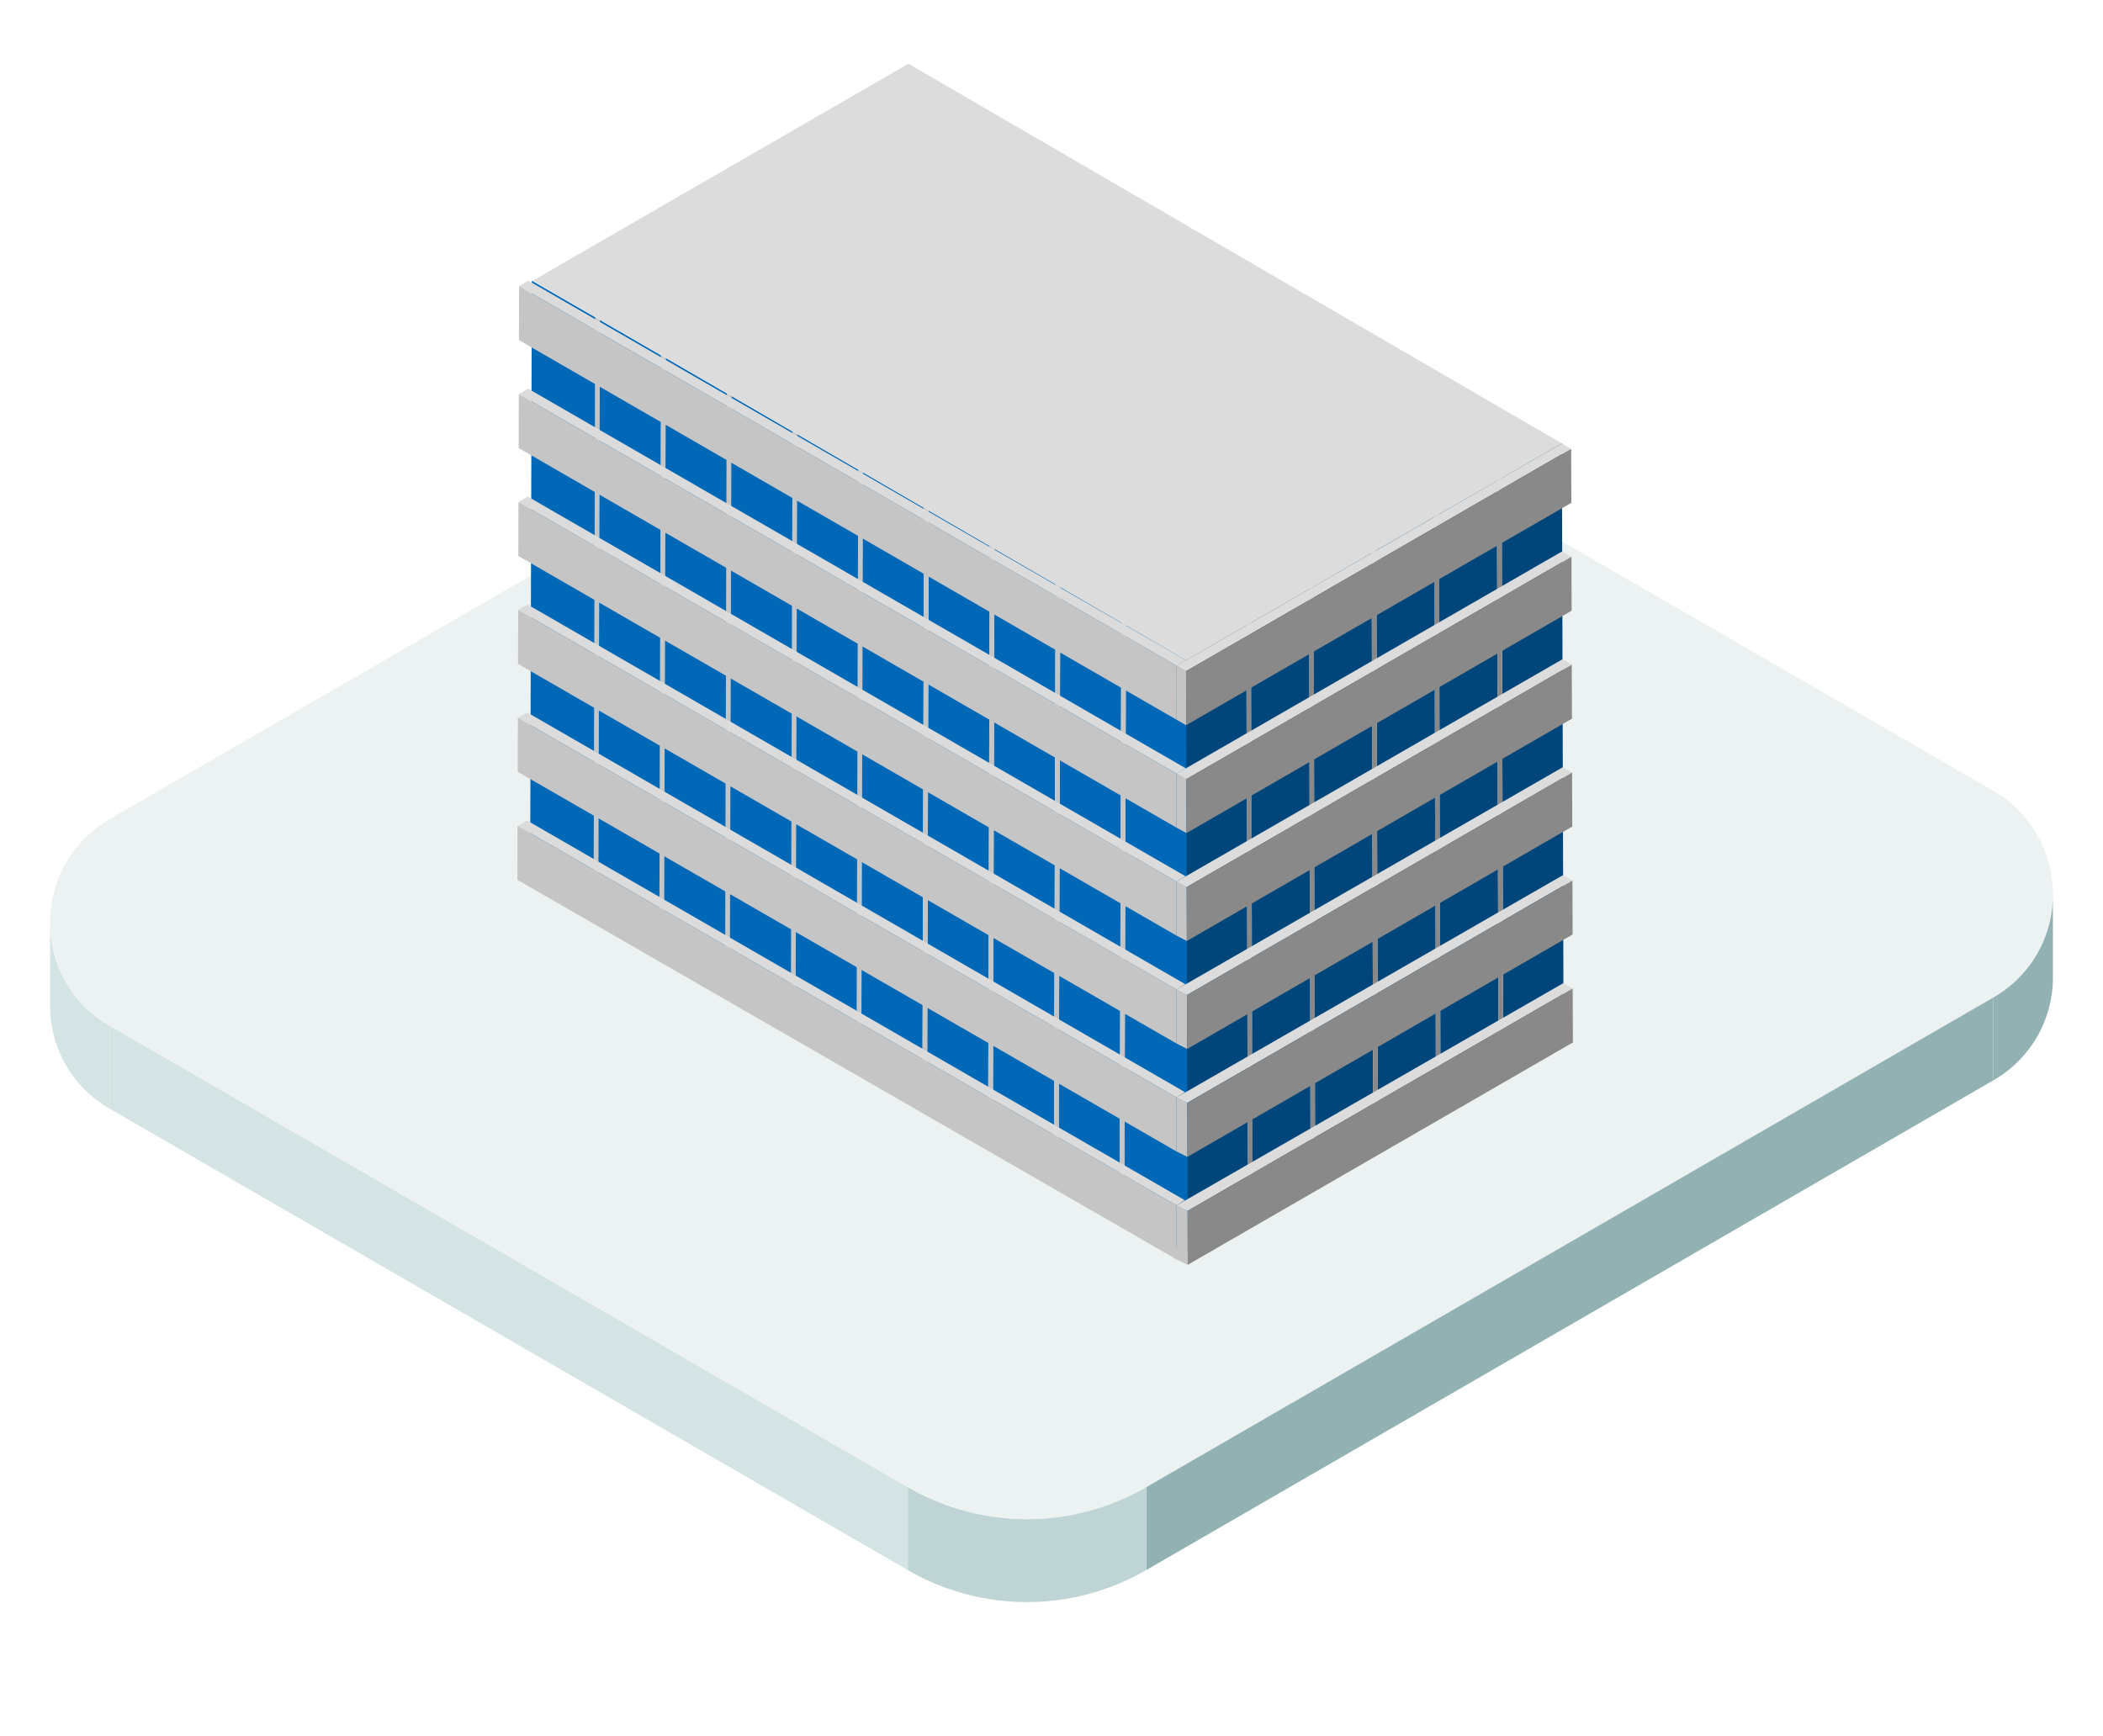
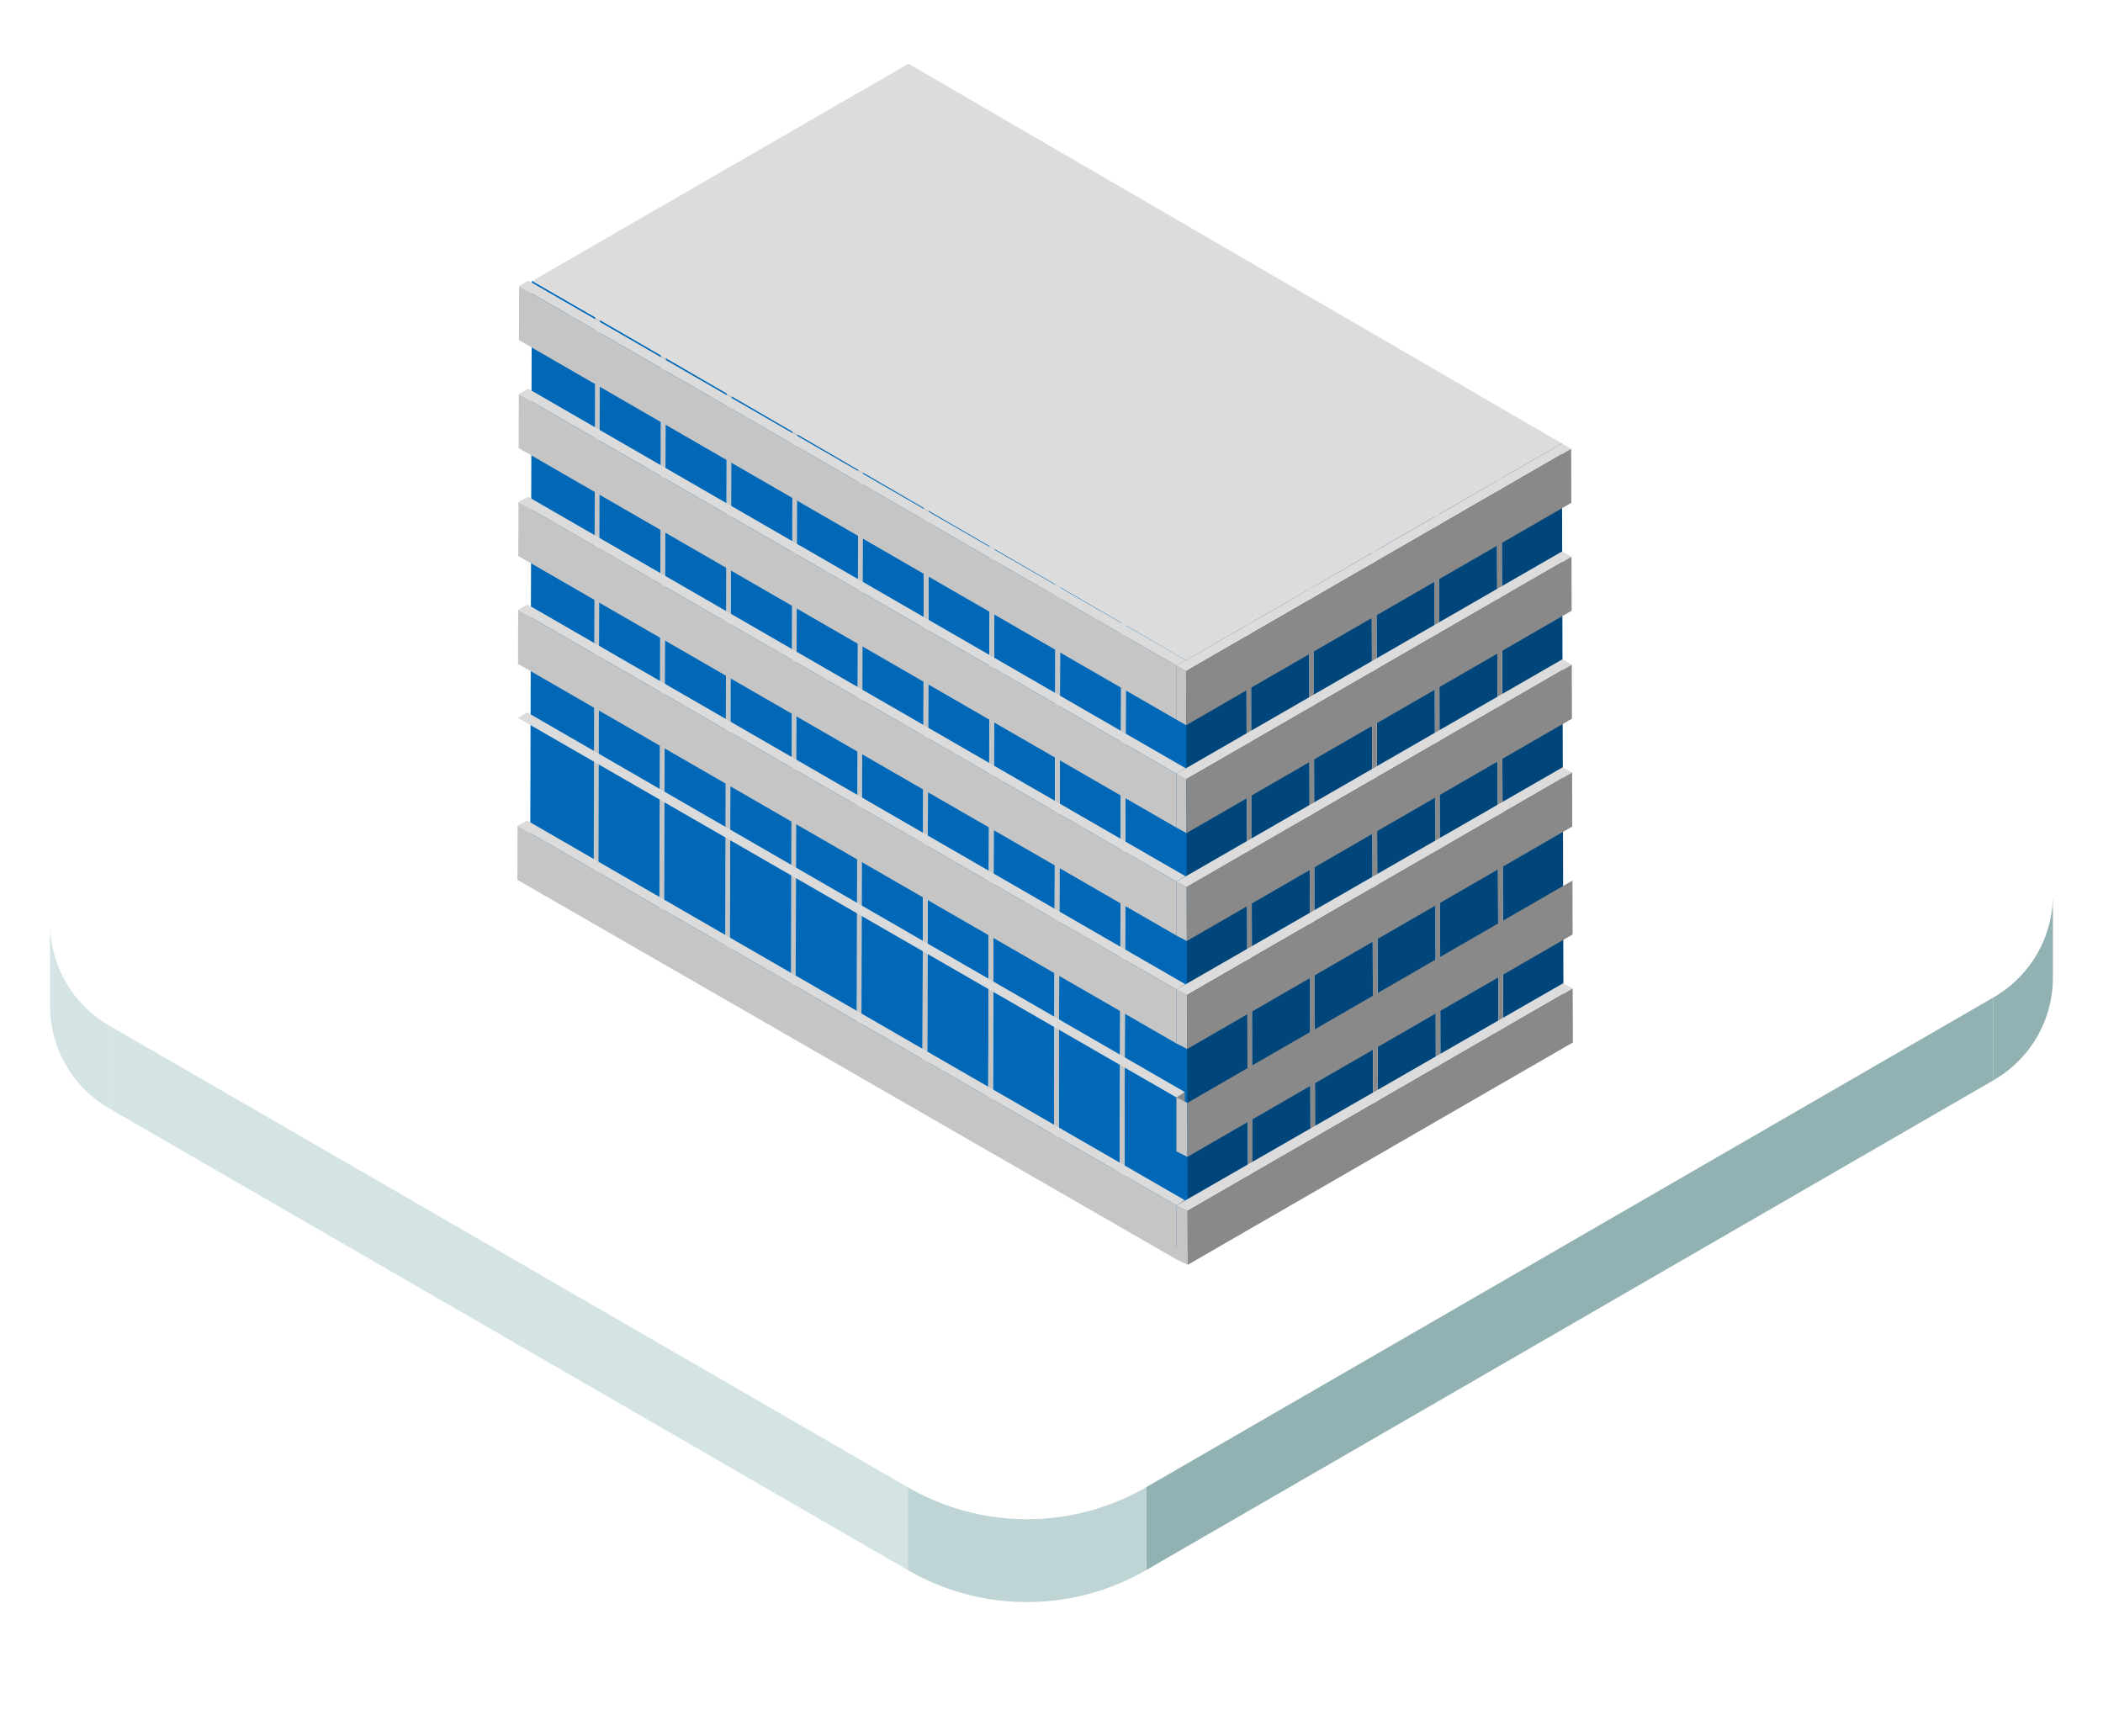
<svg xmlns="http://www.w3.org/2000/svg" width="125.999" height="104" viewBox="0 0 125.999 104">
  <defs>
    <filter id="shadow" x="0" y="22.785" width="125.999" height="80.215" filterUnits="userSpaceOnUse">
      <feOffset dy="4" input="SourceAlpha" />
      <feGaussianBlur stdDeviation="1" result="blur" />
      <feFlood flood-opacity="0.161" />
      <feComposite operator="in" in2="blur" />
    </filter>
    <clipPath id="clip-path">
      <rect id="長方形_65" data-name="長方形 65" width="63.238" height="71.972" fill="none" />
    </clipPath>
    <clipPath id="clip-path-2">
      <rect id="長方形_64" data-name="長方形 64" width="22.616" height="48.574" fill="none" />
    </clipPath>
    <clipPath id="clip-path-3">
      <rect id="長方形_57" data-name="長方形 57" width="0.381" height="35.738" fill="none" />
    </clipPath>
    <clipPath id="clip-path-4">
      <rect id="長方形_58" data-name="長方形 58" width="0.381" height="35.737" fill="none" />
    </clipPath>
    <clipPath id="clip-path-5">
      <rect id="長方形_59" data-name="長方形 59" width="0.383" height="35.738" fill="none" />
    </clipPath>
    <clipPath id="clip-path-8">
      <rect id="長方形_61" data-name="長方形 61" width="0.382" height="35.737" fill="none" />
    </clipPath>
  </defs>
  <g id="mansion" transform="translate(-356.001 -519)">
    <rect id="space" width="120" height="104" transform="translate(359 519)" fill="#f9f9f9" opacity="0" />
    <g id="グループ_60" data-name="グループ 60" transform="translate(0 5.82)">
      <g id="base" transform="translate(359 531)">
        <g transform="matrix(1, 0, 0, 1, -3, -17.82)" filter="url(#shadow)">
          <path id="shadow-2" data-name="shadow" d="M65.674,71.3l50.755-29.346a7.157,7.157,0,0,0,0-12.387L68.609,1.917a14.265,14.265,0,0,0-14.283,0L3.571,31.263a7.157,7.157,0,0,0,0,12.387L51.391,71.3a14.265,14.265,0,0,0,14.283,0" transform="translate(3 22.78)" fill="#fff" />
        </g>
-         <path id="パス_3" data-name="パス 3" d="M65.674,71.3l50.755-29.346a7.157,7.157,0,0,0,0-12.387L68.609,1.917a14.265,14.265,0,0,0-14.283,0L3.571,31.263a7.157,7.157,0,0,0,0,12.387L51.391,71.3a14.265,14.265,0,0,0,14.283,0" transform="translate(0 0)" fill="#ecf2f2" />
        <g id="グループ_12" data-name="グループ 12" transform="translate(0 35.733)">
          <path id="パス_4" data-name="パス 4" d="M50.2,56.707,2.38,29.058v4.965L50.2,61.671Z" transform="translate(1.19 -21.142)" fill="#d4e3e3" />
          <path id="パス_5" data-name="パス 5" d="M43.783,57.274,94.538,27.928v4.965L43.783,62.239Z" transform="translate(21.891 -21.709)" fill="#91b1b3" />
          <path id="パス_6" data-name="パス 6" d="M3.571,36.1A7.089,7.089,0,0,1,0,29.913V24.918a7.093,7.093,0,0,0,3.571,6.219Z" transform="translate(0 -23.221)" fill="#d4e3e3" />
          <path id="パス_7" data-name="パス 7" d="M77.619,34.972a7.089,7.089,0,0,0,3.571-6.189V23.788a7.091,7.091,0,0,1-3.571,6.219Z" transform="translate(38.809 -23.788)" fill="#91b1b3" />
          <path id="パス_8" data-name="パス 8" d="M48.544,52.429V47.464a14.265,14.265,0,0,1-14.283,0v4.965a14.265,14.265,0,0,0,14.283,0" transform="translate(17.13 -11.899)" fill="#bfd4d5" />
        </g>
      </g>
      <g id="グループ_39" data-name="グループ 39" transform="translate(387 517)">
        <path id="パス_9" data-name="パス 9" d="M9.337,50.389l.281.163.1-35.577-.28-.161Z" transform="translate(3.107 4.93)" fill="#c5c5c5" />
        <path id="パス_10" data-name="パス 10" d="M3.424,46.975l.281.163.1-35.575L3.524,11.4Z" transform="translate(1.14 3.794)" fill="#c5c5c5" />
        <path id="パス_11" data-name="パス 11" d="M6.379,48.68l.283.164.1-35.574-.283-.163Z" transform="translate(2.123 4.362)" fill="#c5c5c5" />
        <path id="パス_12" data-name="パス 12" d="M12.294,52.1l.281.163.1-35.575-.281-.161Z" transform="translate(4.092 5.499)" fill="#c5c5c5" />
        <path id="パス_13" data-name="パス 13" d="M15.248,53.8l.283.161.1-35.575-.281-.161Z" transform="translate(5.075 6.066)" fill="#c5c5c5" />
        <path id="パス_14" data-name="パス 14" d="M36.172,65.882h0l-.025-.013Zm-4.218-2.436.28.163h0ZM20.131,56.622l.283.161-.283-.164Zm-3.936-2.275.075.044Zm-3.942-2.275.281.163ZM8.594,49.959h0l-.071-.041Zm-3.94-2.274h0L4.4,47.536Zm31.518,18.2,3.8,2.2.1-35.578-3.8-2.192Zm-3.938-2.274,3.913,2.26-.255-.149.1-35.571-3.657-2.114ZM20.413,56.783l11.541,6.663.1-35.575-3.66-2.113-.1,35.574-.283-.163.1-35.575-3.657-2.11-.1,35.573-.279-.161.1-35.573-3.66-2.115Zm-3.938-2.274-.205-.119,3.861,2.228.1-35.573-3.657-2.111Zm-3.941-2.275,3.661,2.113.1-35.574-3.66-2.114Zm-3.94-2.275,3.659,2.113.1-35.575L8.7,14.385Zm-3.94-2.274,3.869,2.232L8.311,49.8l.1-35.574L4.754,12.109ZM.573,45.328,4.4,47.536l-.025-.013.1-35.574L.674,9.755Z" transform="translate(0.191 3.247)" fill="#0068b7" />
        <path id="パス_15" data-name="パス 15" d="M18.206,55.508l.28.163.1-35.575-.281-.161Z" transform="translate(6.059 6.634)" fill="#c5c5c5" />
        <path id="パス_16" data-name="パス 16" d="M21.161,57.215l.283.161.1-35.574-.28-.163Z" transform="translate(7.043 7.202)" fill="#c5c5c5" />
        <path id="パス_17" data-name="パス 17" d="M24.118,58.923l.281.163.1-35.577-.281-.161Z" transform="translate(8.027 7.77)" fill="#c5c5c5" />
        <path id="パス_18" data-name="パス 18" d="M27.073,60.627l.281.163.1-35.574-.28-.161Z" transform="translate(9.01 8.338)" fill="#c5c5c5" />
        <path id="パス_19" data-name="パス 19" d="M23.2,0,.688,13l39.147,22.75,22.514-13Z" transform="translate(0.229)" fill="#dcdcdc" />
        <g id="グループ_38" data-name="グループ 38">
          <g id="グループ_37" data-name="グループ 37" clip-path="url(#clip-path)">
            <g id="グループ_36" data-name="グループ 36" transform="translate(40.063 22.749)">
              <g id="グループ_35" data-name="グループ 35">
                <g id="グループ_34" data-name="グループ 34" clip-path="url(#clip-path-2)">
                  <g id="グループ_15" data-name="グループ 15" transform="translate(14.869 4.252)">
                    <g id="グループ_14" data-name="グループ 14">
                      <g id="グループ_13" data-name="グループ 13" clip-path="url(#clip-path-3)">
                        <path id="パス_20" data-name="パス 20" d="M41.215,20.421,41.315,56l.281-.163-.1-35.575Z" transform="translate(-41.215 -20.259)" fill="#898989" />
                      </g>
                    </g>
                  </g>
                  <g id="グループ_18" data-name="グループ 18" transform="translate(7.363 8.586)">
                    <g id="グループ_17" data-name="グループ 17">
                      <g id="グループ_16" data-name="グループ 16" clip-path="url(#clip-path-4)">
                        <path id="パス_21" data-name="パス 21" d="M35.584,23.672l.1,35.575.28-.163-.1-35.575Z" transform="translate(-35.584 -23.51)" fill="#898989" />
                      </g>
                    </g>
                  </g>
                  <g id="グループ_21" data-name="グループ 21" transform="translate(3.612 10.751)">
                    <g id="グループ_20" data-name="グループ 20">
                      <g id="グループ_19" data-name="グループ 19" clip-path="url(#clip-path-5)">
                        <path id="パス_22" data-name="パス 22" d="M32.769,25.3l.1,35.575.281-.163-.1-35.575Z" transform="translate(-32.769 -25.135)" fill="#898989" />
                      </g>
                    </g>
                  </g>
                  <g id="グループ_33" data-name="グループ 33" style="isolation: isolate">
                    <g id="グループ_32" data-name="グループ 32">
                      <g id="グループ_31" data-name="グループ 31" clip-path="url(#clip-path-2)">
                        <g id="グループ_24" data-name="グループ 24">
                          <g id="グループ_23" data-name="グループ 23">
                            <g id="グループ_22" data-name="グループ 22" clip-path="url(#clip-path-2)">
                              <path id="パス_23" data-name="パス 23" d="M30.059,30.066l.1,35.575,22.517-13-.1-35.574-3.613,2.085.1,35.575-.281.163-.1-35.575-3.473,2,.1,35.575-.281.163-.1-35.575-3.471,2,.1,35.575-.28.163-.1-35.575L37.7,25.655l.1,35.574-.28.163-.1-35.575-3.472,2,.1,35.575-.281.163-.1-35.575Z" transform="translate(-30.059 -17.068)" fill="#00467b" />
                            </g>
                          </g>
                        </g>
                        <g id="グループ_27" data-name="グループ 27" transform="translate(18.622 2.085)">
                          <g id="グループ_26" data-name="グループ 26">
                            <g id="グループ_25" data-name="グループ 25" clip-path="url(#clip-path-8)">
                              <path id="パス_24" data-name="パス 24" d="M44.031,18.8l.1,35.575.281-.163-.1-35.575Z" transform="translate(-44.031 -18.633)" fill="#898989" />
                            </g>
                          </g>
                        </g>
                        <g id="グループ_30" data-name="グループ 30" transform="translate(11.117 6.418)">
                          <g id="グループ_29" data-name="グループ 29">
                            <g id="グループ_28" data-name="グループ 28" clip-path="url(#clip-path-3)">
                              <path id="パス_25" data-name="パス 25" d="M38.4,22.046l.1,35.575.28-.163-.1-35.575Z" transform="translate(-38.4 -21.884)" fill="#898989" />
                            </g>
                          </g>
                        </g>
                      </g>
                    </g>
                  </g>
                </g>
              </g>
            </g>
          </g>
        </g>
        <path id="パス_26" data-name="パス 26" d="M29.63,51.412v3.233l.472-.324.008-3.235Z" transform="translate(9.861 17.002)" fill="#888" />
        <path id="パス_27" data-name="パス 27" d="M.007,34.343,39.489,57.092l.48-.324L.566,34.018Z" transform="translate(0.002 11.322)" fill="#dbdbdb" />
        <path id="パス_28" data-name="パス 28" d="M0,37.5,39.491,60.244V57.011L.009,34.262Z" transform="translate(0 11.403)" fill="#c5c5c5" />
        <path id="パス_29" data-name="パス 29" d="M29.63,46.557v3.233l.489-.325.009-3.233Z" transform="translate(9.861 15.387)" fill="#888" />
        <path id="パス_30" data-name="パス 30" d="M.022,29.489,39.483,52.237l.5-.324L.58,29.163Z" transform="translate(0.007 9.706)" fill="#dbdbdb" />
-         <path id="パス_31" data-name="パス 31" d="M.014,32.641l39.471,22.75V52.156L.024,29.408Z" transform="translate(0.005 9.787)" fill="#c5c5c5" />
        <path id="パス_32" data-name="パス 32" d="M29.63,41.7v3.235l.508-.327.009-3.232Z" transform="translate(9.861 13.772)" fill="#888" />
        <path id="パス_33" data-name="パス 33" d="M.035,24.637,39.48,47.385,40,47.061.594,24.312Z" transform="translate(0.012 8.091)" fill="#dbdbdb" />
        <path id="パス_34" data-name="パス 34" d="M.028,27.789l39.454,22.75V47.3L.037,24.556Z" transform="translate(0.009 8.172)" fill="#c5c5c5" />
        <path id="パス_35" data-name="パス 35" d="M29.63,36.853v3.233l.525-.324.009-3.235Z" transform="translate(9.861 12.157)" fill="#888" />
        <path id="パス_36" data-name="パス 36" d="M.049,19.785,39.474,42.533l.536-.325L.607,19.46Z" transform="translate(0.016 6.476)" fill="#dbdbdb" />
        <path id="パス_37" data-name="パス 37" d="M.041,22.937,39.477,45.686V42.451L.051,19.7Z" transform="translate(0.014 6.558)" fill="#c5c5c5" />
        <path id="パス_38" data-name="パス 38" d="M29.63,32v3.233l.545-.325.008-3.233Z" transform="translate(9.861 10.542)" fill="#888" />
        <path id="パス_39" data-name="パス 39" d="M.063,14.932,39.47,37.681l.553-.324L.621,14.607Z" transform="translate(0.021 4.861)" fill="#dbdbdb" />
        <path id="パス_40" data-name="パス 40" d="M.056,18.085,39.472,40.833V37.6L.065,14.851Z" transform="translate(0.019 4.943)" fill="#c5c5c5" />
        <path id="パス_41" data-name="パス 41" d="M29.63,27.146v3.236l.562-.325.009-3.236Z" transform="translate(9.861 8.926)" fill="#888" />
        <path id="パス_42" data-name="パス 42" d="M.076,10.079,39.465,32.827l.573-.325L.635,9.752Z" transform="translate(0.025 3.246)" fill="#dbdbdb" />
        <path id="パス_43" data-name="パス 43" d="M.07,13.233l39.4,22.748V32.744L.078,10Z" transform="translate(0.023 3.327)" fill="#c5c5c5" />
        <path id="パス_44" data-name="パス 44" d="M29.63,54.563l.673.325-.009-3.235-.664-.324Z" transform="translate(9.861 17.083)" fill="#c5c5c5" />
        <path id="パス_45" data-name="パス 45" d="M29.63,54.658l.664.324L53.367,41.659l-.558-.325Z" transform="translate(9.861 13.756)" fill="#dcdcdc" />
        <path id="パス_46" data-name="パス 46" d="M30.128,54.9l.009,3.233L53.212,44.81,53.2,41.578Z" transform="translate(10.027 13.837)" fill="#898989" />
        <path id="パス_47" data-name="パス 47" d="M29.63,49.71l.653.325L30.275,46.8l-.645-.324Z" transform="translate(9.861 15.468)" fill="#c5c5c5" />
-         <path id="パス_48" data-name="パス 48" d="M29.63,49.8l.645.325L53.35,36.8l-.56-.324Z" transform="translate(9.861 12.141)" fill="#dcdcdc" />
        <path id="パス_49" data-name="パス 49" d="M30.114,50.047l.008,3.233L53.2,39.956l-.009-3.233Z" transform="translate(10.022 12.222)" fill="#898989" />
        <path id="パス_50" data-name="パス 50" d="M29.63,44.857l.636.325-.008-3.233-.628-.325Z" transform="translate(9.861 13.853)" fill="#c5c5c5" />
        <path id="パス_51" data-name="パス 51" d="M29.63,44.95l.628.327L53.33,31.952l-.558-.325Z" transform="translate(9.861 10.526)" fill="#dcdcdc" />
        <path id="パス_52" data-name="パス 52" d="M30.1,45.2l.008,3.233L53.183,35.1l-.009-3.233Z" transform="translate(10.018 10.607)" fill="#898989" />
        <path id="パス_53" data-name="パス 53" d="M29.63,40.005l.618.325L30.238,37.1l-.608-.325Z" transform="translate(9.861 12.238)" fill="#c5c5c5" />
        <path id="パス_54" data-name="パス 54" d="M29.63,40.1l.608.325L53.313,27.1l-.56-.327Z" transform="translate(9.861 8.911)" fill="#dcdcdc" />
        <path id="パス_55" data-name="パス 55" d="M30.086,40.342l.009,3.233L53.17,30.251l-.011-3.232Z" transform="translate(10.013 8.992)" fill="#898989" />
        <path id="パス_56" data-name="パス 56" d="M29.63,35.152l.6.325-.008-3.233-.59-.324Z" transform="translate(9.861 10.623)" fill="#c5c5c5" />
        <path id="パス_57" data-name="パス 57" d="M29.63,35.247l.59.325L53.294,22.248l-.558-.325Z" transform="translate(9.861 7.296)" fill="#dcdcdc" />
        <path id="パス_58" data-name="パス 58" d="M30.073,35.49l.008,3.233L53.156,25.4l-.009-3.233Z" transform="translate(10.008 7.377)" fill="#898989" />
        <path id="パス_59" data-name="パス 59" d="M29.63,30.3l.581.327L30.2,27.39l-.572-.325Z" transform="translate(9.861 9.008)" fill="#c5c5c5" />
        <path id="パス_60" data-name="パス 60" d="M29.63,30.392l.572.325L53.277,17.394l-.561-.325Z" transform="translate(9.861 5.681)" fill="#dcdcdc" />
        <path id="パス_61" data-name="パス 61" d="M30.059,30.635l.008,3.236L53.142,20.549l-.009-3.236Z" transform="translate(10.004 5.762)" fill="#898989" />
      </g>
    </g>
  </g>
</svg>